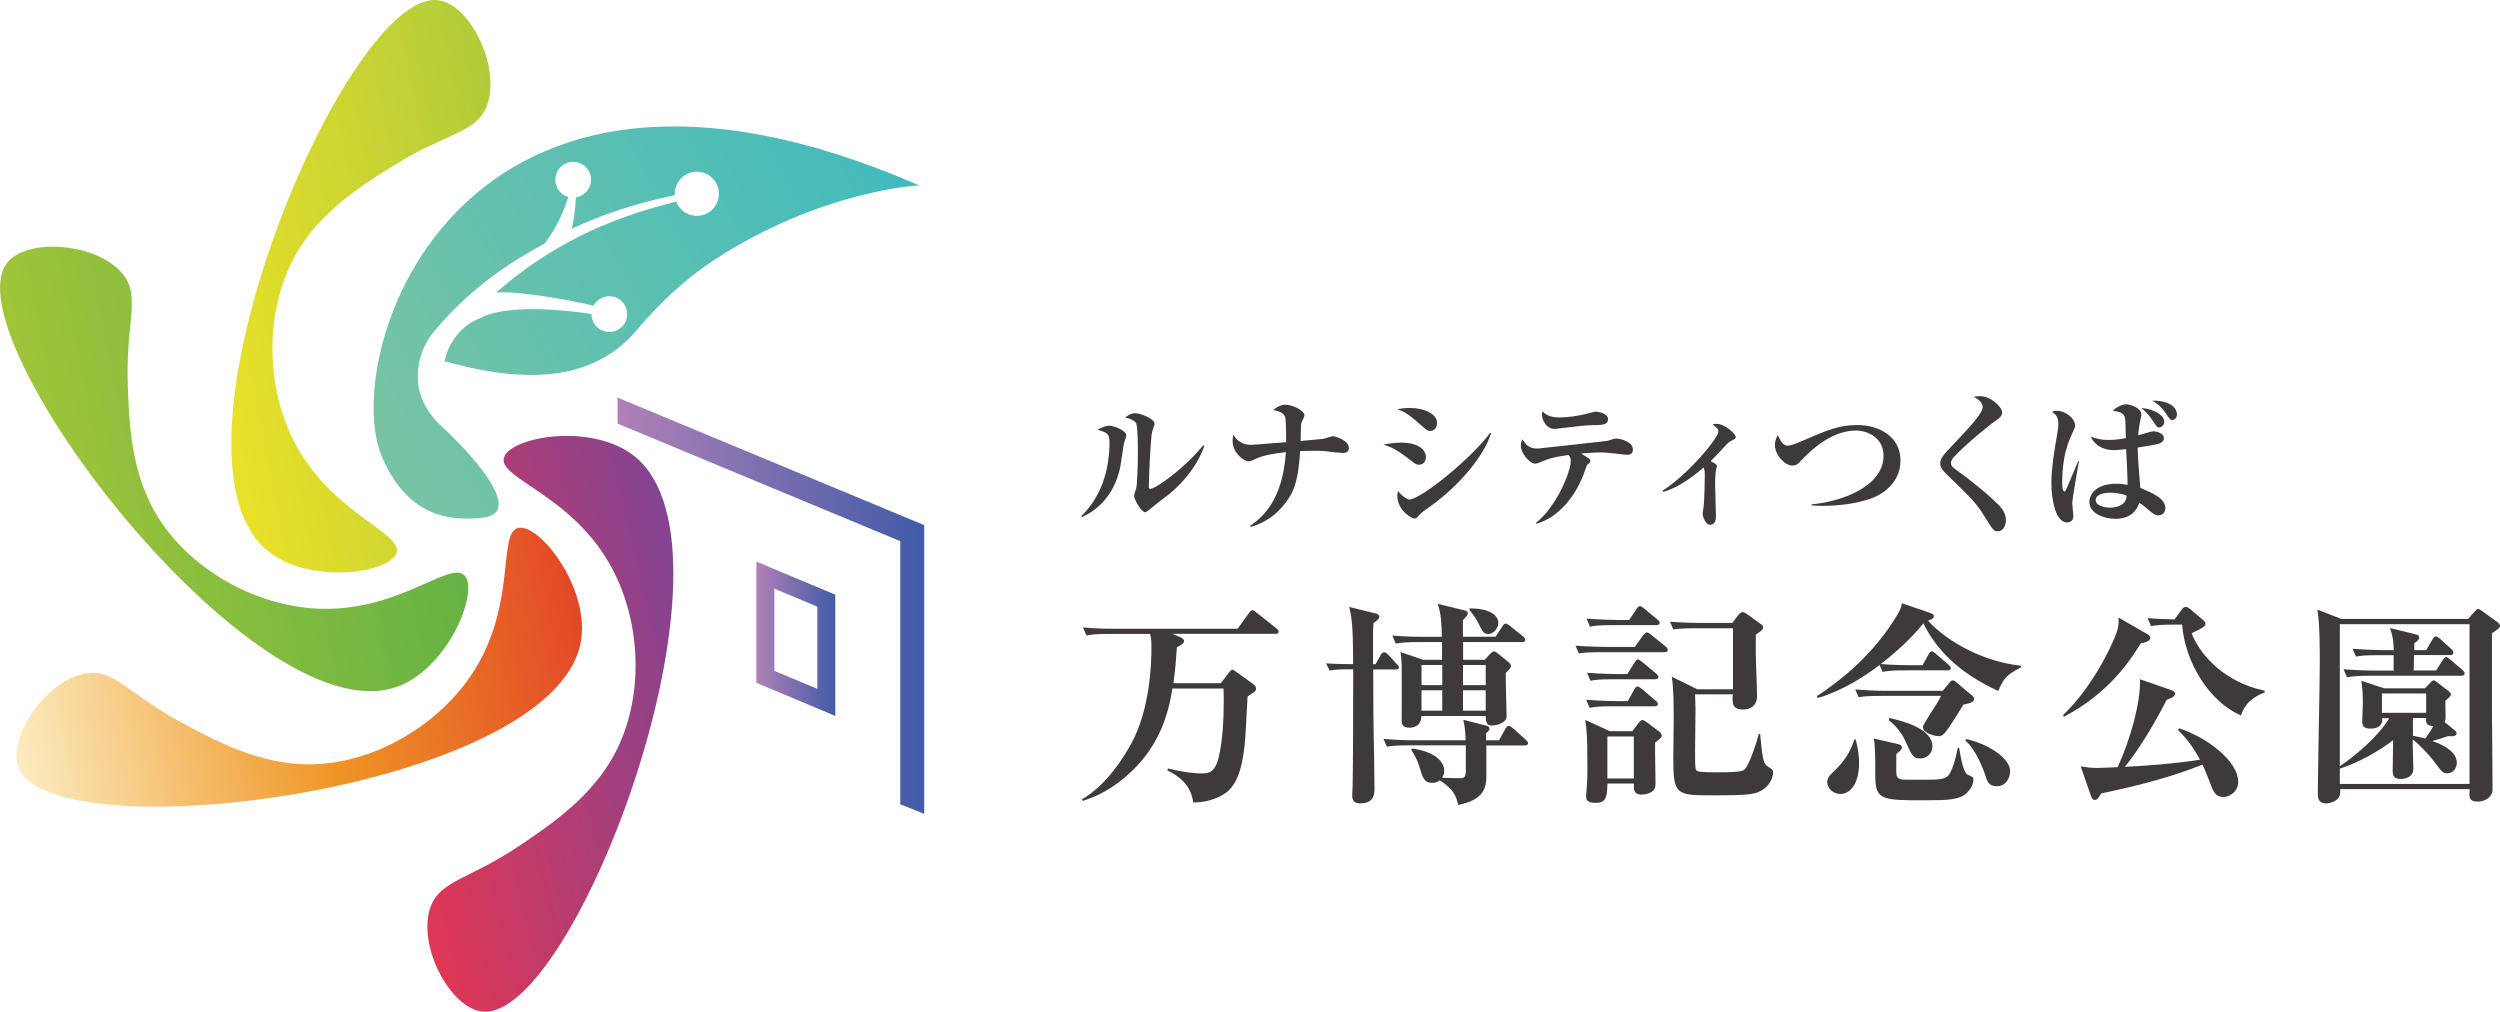
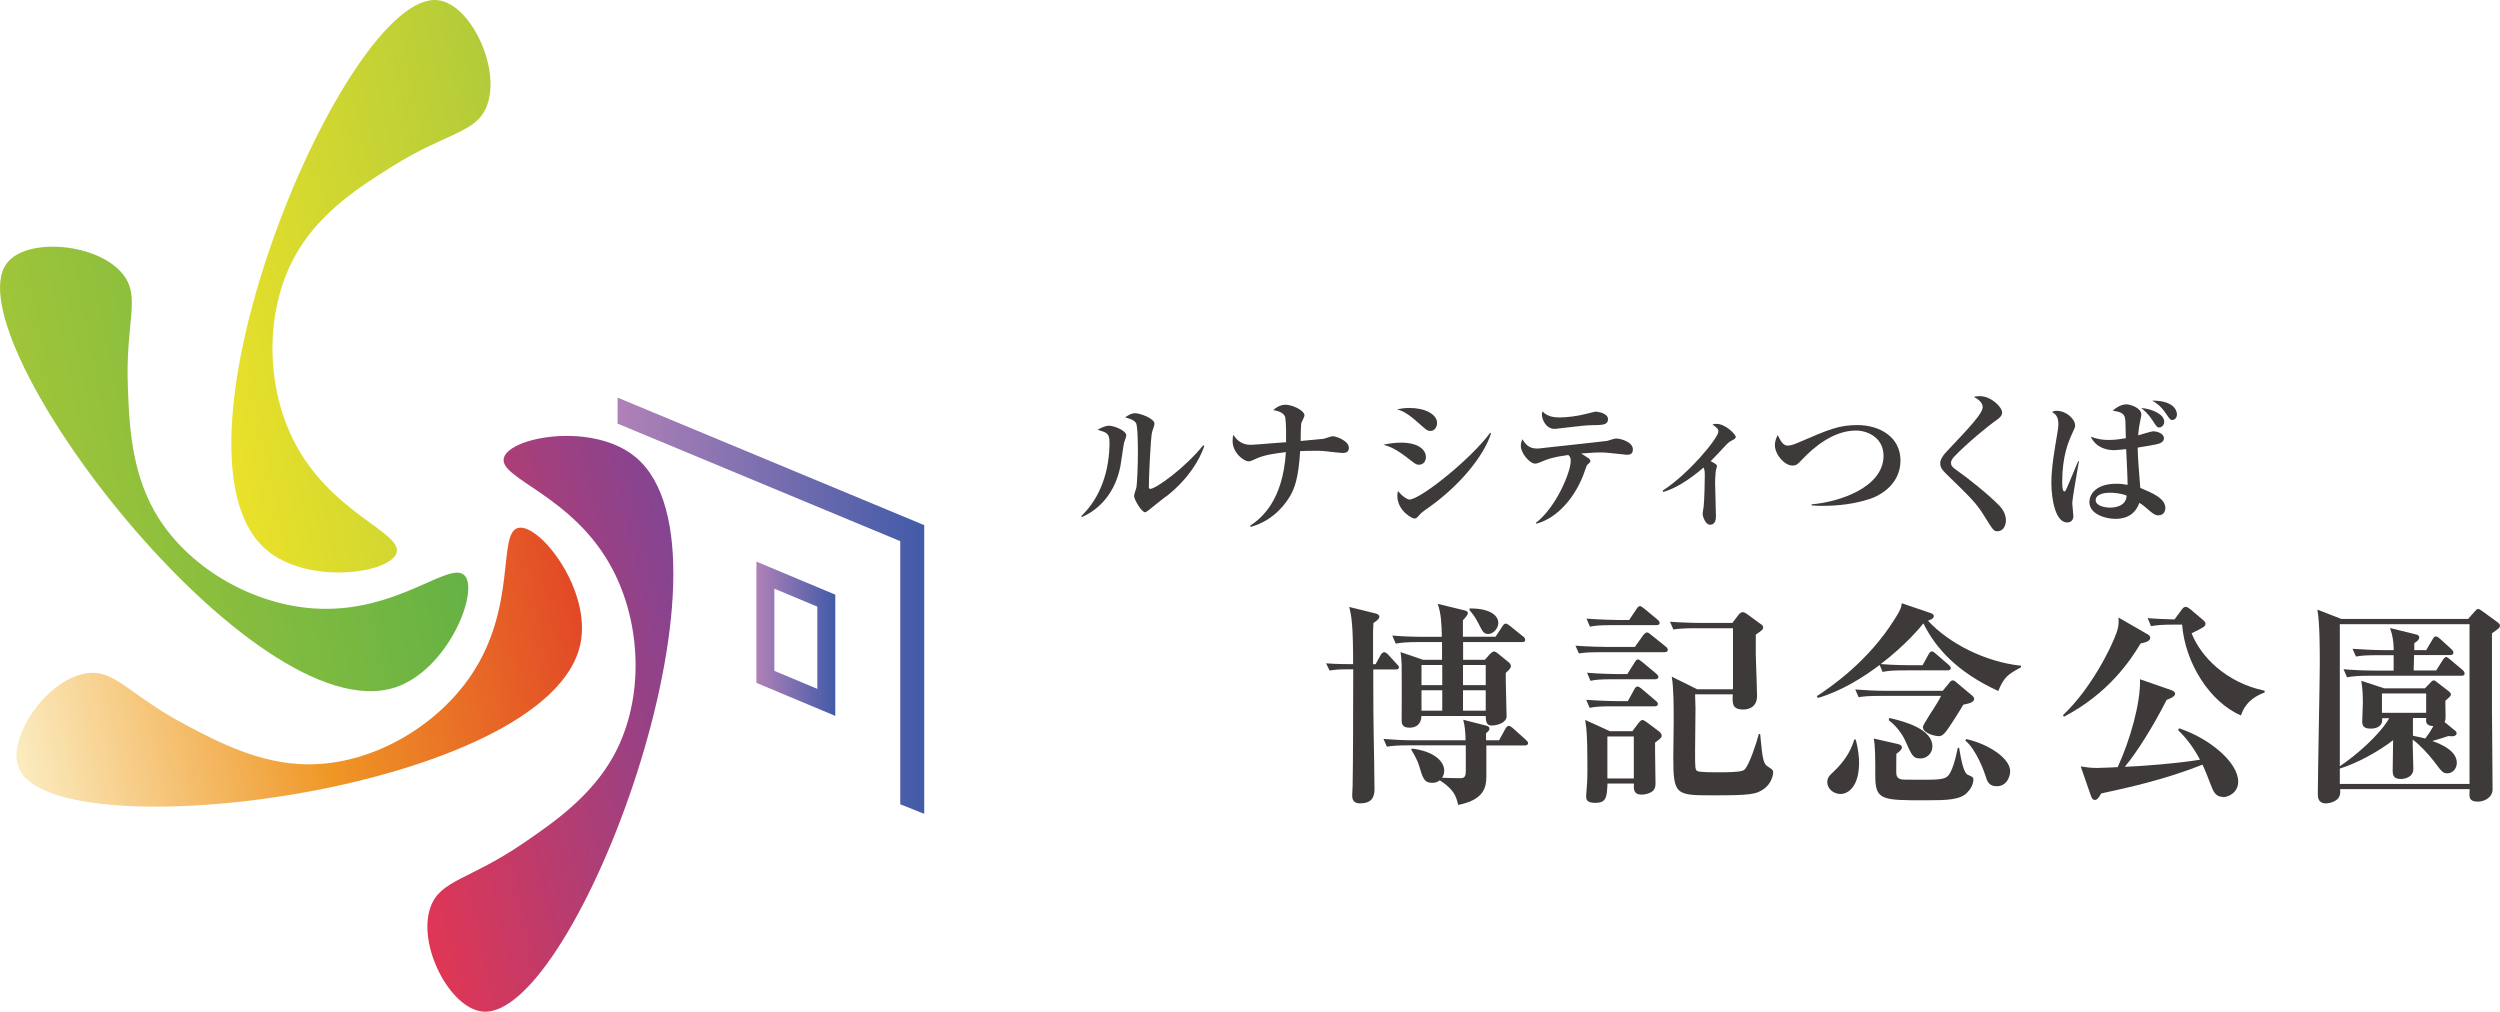
<svg xmlns="http://www.w3.org/2000/svg" xmlns:xlink="http://www.w3.org/1999/xlink" id="_レイヤー_2" data-name="レイヤー 2" viewBox="0 0 242.07 97.96">
  <defs>
    <style>
      .cls-1 {
        fill: url(#_名称未設定グラデーション_115-2);
      }

      .cls-2 {
        fill: #3e3a39;
      }

      .cls-3 {
        fill: url(#_名称未設定グラデーション_108);
      }

      .cls-4 {
        fill: url(#_名称未設定グラデーション_115);
      }

      .cls-5 {
        fill: url(#_名称未設定グラデーション_90);
      }

      .cls-6 {
        fill: url(#_名称未設定グラデーション_72);
      }

      .cls-7 {
        fill: url(#_名称未設定グラデーション_40);
      }

      .cls-8 {
        fill: url(#_名称未設定グラデーション_56);
      }
    </style>
    <linearGradient id="_名称未設定グラデーション_90" data-name="名称未設定グラデーション 90" x1="-24.03" y1="105.75" x2="15.06" y2="105.75" gradientTransform="translate(7.09 -59.75) rotate(-11.13)" gradientUnits="userSpaceOnUse">
      <stop offset="0" stop-color="#a0c539" />
      <stop offset="1" stop-color="#65b245" />
    </linearGradient>
    <linearGradient id="_名称未設定グラデーション_108" data-name="名称未設定グラデーション 108" x1="-5.28" y1="91.79" x2="26.69" y2="91.79" gradientTransform="translate(7.09 -59.75) rotate(-11.13)" gradientUnits="userSpaceOnUse">
      <stop offset="0" stop-color="#eae129" />
      <stop offset="1" stop-color="#b2cb3a" />
    </linearGradient>
    <linearGradient id="_名称未設定グラデーション_56" data-name="名称未設定グラデーション 56" x1="4.97" y1="103.53" x2="36.94" y2="103.53" gradientTransform="translate(8.68 -26.48) rotate(-13.26)" gradientUnits="userSpaceOnUse">
      <stop offset="0" stop-color="#e03654" />
      <stop offset="1" stop-color="#844492" />
    </linearGradient>
    <linearGradient id="_名称未設定グラデーション_72" data-name="名称未設定グラデーション 72" x1="-31.12" y1="127.68" x2="25.22" y2="127.68" gradientTransform="translate(7.09 -59.75) rotate(-11.13)" gradientUnits="userSpaceOnUse">
      <stop offset="0" stop-color="#fbecc0" />
      <stop offset=".53" stop-color="#ef9625" />
      <stop offset="1" stop-color="#e24827" />
    </linearGradient>
    <linearGradient id="_名称未設定グラデーション_40" data-name="名称未設定グラデーション 40" x1="97.72" y1="6.98" x2="35.57" y2="39.98" gradientUnits="userSpaceOnUse">
      <stop offset="0" stop-color="#35b9c2" />
      <stop offset="1" stop-color="#77c4a5" />
    </linearGradient>
    <linearGradient id="_名称未設定グラデーション_115" data-name="名称未設定グラデーション 115" x1="59.8" y1="58.65" x2="89.49" y2="58.65" gradientUnits="userSpaceOnUse">
      <stop offset="0" stop-color="#b081b7" />
      <stop offset="1" stop-color="#425ba8" />
    </linearGradient>
    <linearGradient id="_名称未設定グラデーション_115-2" data-name="名称未設定グラデーション 115" x1="73.24" y1="61.85" x2="80.88" y2="61.85" xlink:href="#_名称未設定グラデーション_115" />
  </defs>
  <g id="Layer_1" data-name="Layer 1">
    <g>
      <path class="cls-2" d="M108.85,42.81c-.06.25-.3,1.99-.37,2.37-.62,3.06-2.57,4.39-3.71,4.88l-.08-.08c1.92-1.83,2.74-4.47,2.74-7.13,0-.89-.24-.96-1.16-1.24.49-.25.79-.39,1.12-.39.45,0,1.67.45,1.67.95,0,.11-.18.55-.2.65ZM112.91,48.06c-.27.21-1.43,1.12-1.65,1.31-.27.21-.33.23-.38.23-.35,0-1.07-1.24-1.07-1.58,0-.14.2-.71.23-.83.07-.39.14-2.27.14-3.3,0-.49,0-2.61-.18-2.92-.2-.35-.79-.48-1.06-.55.2-.14.56-.41.97-.41.49,0,1.88.51,1.88,1.03,0,.14-.23.72-.25.85-.13.61-.3,4.36-.3,5.24,0,.11.03.21.13.21.54,0,3.36-2.02,5.14-4.23l.1.08c-.49,1.41-1.55,3.19-3.68,4.88Z" />
      <path class="cls-2" d="M129.96,43.86c-.17,0-1.09-.11-1.62-.17-.32-.04-.54-.04-.76-.04-.82,0-1.31.01-1.69.03-.16,2.65-.56,3.64-.96,4.33-.85,1.45-2.2,2.57-3.84,3.01l-.04-.11c1.1-.75,3.16-2.4,3.46-7.13-1.06.13-2.13.25-3.08.72-.24.11-.35.17-.54.17-.45,0-1.54-.82-1.54-1.96,0-.31.03-.44.08-.61.58.97,1.4.97,1.74.97.28,0,1.48-.11,1.86-.14.49-.04,1.28-.1,1.5-.11.01-.64,0-1.98-.08-2.39-.11-.52-.82-.66-1.16-.72.54-.52,1.09-.52,1.2-.52.59,0,1.82.52,1.82,1.04,0,.11-.28.66-.31.73-.04.1-.06,1.48-.06,1.74.33-.04,2.12-.2,2.22-.21.14-.03.75-.25.88-.25.35,0,1.57.44,1.57,1.13,0,.49-.44.49-.63.49Z" />
      <path class="cls-2" d="M137.38,45c-.23,0-.34-.08-.78-.42-1.4-1.1-1.92-1.31-2.65-1.52.49-.1,1.03-.2,1.72-.2,1.81,0,2.4.8,2.4,1.38,0,.37-.2.76-.69.76ZM138.5,41.73c-.27,0-.45-.16-.63-.32-1.36-1.21-1.82-1.55-2.6-1.78.35-.06.71-.13,1.21-.13,1.5,0,2.67.62,2.67,1.45,0,.28-.16.78-.65.78ZM138.37,49.12c-.69.48-.76.54-1.1.93-.03.04-.14.16-.33.16-.17,0-1.64-.71-1.64-2.23,0-.17.03-.27.07-.44.33.45.88.83,1.1.83,1.03,0,5.89-3.85,7.81-6.45l.1.04c-.75,2.29-3.08,5.07-6.01,7.16Z" />
      <path class="cls-2" d="M157.56,44.04c-.1,0-1.44-.16-1.61-.17-.35-.04-.65-.06-.97-.06-.27,0-.68,0-1.88.1.13.08.65.41.76.49.04.04.13.14.13.23,0,.1-.04.16-.27.35-.07.07-.13.2-.24.54-.76,2.33-2.5,4.59-4.71,5.19l-.07-.07c1.95-1.48,3.39-4.9,3.39-6.01,0-.34-.07-.41-.24-.58-1.61.24-1.95.38-2.72.71-.2.08-.33.13-.51.13-.48,0-1.36-.99-1.36-1.71,0-.27.07-.47.14-.65.3.45.62.9,1.41.9h.13c.06,0,3.26-.35,3.39-.37,1.09-.13,3.19-.34,3.29-.37.14-.04.72-.23.85-.23.45,0,1.64.32,1.64,1.06,0,.51-.38.51-.54.51ZM154.4,41.16c-.99.03-1.03.04-3.57.34-.07.01-.18.03-.3.03-.86,0-1.23-.95-1.23-1.38,0-.11.01-.18.06-.32.48.56,1.27.59,1.64.59.64,0,1.71-.11,2.6-.35.06-.01.83-.21.86-.21.42,0,1.24.21,1.24.72,0,.55-.48.56-1.3.59Z" />
      <path class="cls-2" d="M167.68,42.66c-.21.1-.38.25-.45.32-1.12,1.19-1.24,1.33-1.59,1.67.42.23.61.32.61.49,0,.07-.1.38-.11.44-.01.06-.07.72-.07,1.19,0,.49.08,2.72.08,3.18,0,.23,0,.86-.58.86-.45,0-.71-.86-.71-1.02,0-.11.08-.61.1-.71.08-.78.11-2.48.11-2.98,0-.39,0-.55-.11-.83-1.38,1.17-2.65,2-3.92,2.37l-.04-.14c2.47-1.57,5.39-5.09,5.39-5.72,0-.25-.17-.38-.58-.68.16-.04.25-.06.38-.06.89,0,1.88,1.02,1.88,1.27,0,.11-.08.2-.38.34Z" />
      <path class="cls-2" d="M181.02,48.32c-1.47.48-3.02.66-4.56.66-.16,0-.56,0-1.04-.04v-.11c2.68-.21,6.96-1.65,6.96-4.7,0-1.72-1.51-2.44-2.67-2.44-2.12,0-3.99,1.51-5.22,2.81-.38.41-.54.58-.92.58-.79,0-1.71-1.07-1.71-1.98,0-.44.18-.8.28-.97.27.58.52,1.02.96,1.02.27,0,.68-.14,1.06-.31,2.89-1.24,3.87-1.68,5.7-1.68,2.15,0,4.16,1.16,4.16,3.42s-1.86,3.37-3.01,3.75Z" />
      <path class="cls-2" d="M193.42,51.44c-.37,0-.4-.04-1.37-1.61-.71-1.13-1.24-1.65-3.63-3.97-.48-.47-.55-.75-.55-.97s.03-.54.64-1.19c2.27-2.4,3.47-3.67,3.47-4.29,0-.51-.62-.86-.85-.97.16-.06.25-.08.58-.08,1.09,0,2.15,1.06,2.15,1.58,0,.38-.34.59-.66.82-.47.31-2.77,2.17-3.99,3.47-.04.04-.3.31-.3.59,0,.24.11.41.47.65,1.2.85,3.15,2.4,4.23,3.51.27.28.62.79.62,1.4s-.34,1.06-.8,1.06Z" />
      <path class="cls-2" d="M200.66,48.81c0,.18.1.99.1,1.16,0,.31-.17.62-.61.62-1.07,0-1.52-2.08-1.52-3.88,0-1.4.31-3.19.58-4.77.08-.51.1-.65.1-.85,0-.8-.32-1.02-.62-1.2.11-.06.23-.11.45-.11.97,0,1.79.82,1.79,1.41,0,.17-.03.24-.3.82-.33.73-.95,2.12-.95,4.66,0,.18,0,.92.21.92.08,0,.13-.1.23-.32.11-.25.13-.28,1.11-2.63l.07.03c-.1.66-.65,3.56-.65,4.15ZM209.03,49.91c-.2,0-.42-.04-.88-.44-.61-.54-.8-.66-1-.78-.27.78-.9,1.55-2.33,1.55-.93,0-2.51-.44-2.51-1.64,0-.62.52-1.76,2.61-1.76.51,0,.82.06,1.09.11.01-.55-.11-2.96-.14-3.46-.17.01-.97.1-1.12.1-.72,0-1.74-.18-2.31-1.3.75.23,1.04.31,1.76.31.65,0,1.23-.1,1.64-.17-.04-1.51-.03-1.67-.07-1.89-.08-.55-.47-.65-1.2-.78.55-.49,1.04-.61,1.33-.61.35,0,1.44.34,1.44.97,0,.14-.01.2-.11.65-.14.69-.17,1.1-.2,1.38.23-.07,1.33-.39,1.44-.39.41,0,1.06.21,1.06.68,0,.3-.28.42-.38.48-.27.13-1.75.35-2.16.42.01.97.11,2.13.25,3.9,1.21.51,2.43,1.02,2.43,1.96,0,.2-.11.69-.64.69ZM204.23,47.71c-.28,0-1.31.07-1.31.73,0,.48.75.71,1.41.71.23,0,1.54-.03,1.59-1.16-.59-.24-1.24-.28-1.69-.28ZM209.07,41.39c-.2,0-.24-.07-.62-.65-.51-.76-.82-.99-1.13-1.23.9.04,2.24.55,2.24,1.33,0,.3-.23.55-.49.55ZM210.32,40.67c-.13,0-.21-.04-.59-.62-.52-.78-1.03-1.09-1.34-1.26,2.4,0,2.4,1.24,2.4,1.34,0,.3-.2.54-.47.54Z" />
-       <path class="cls-2" d="M123.5,61.37h-9.98l.73.31c.36.15.4.31.4.4,0,.25-.48.48-.69.59-.08,1.09-.15,2.14-.34,3.48h4.59l.84-1.09c.08-.1.17-.21.29-.21.08,0,.23.1.31.17l1.7,1.22c.17.12.27.27.27.42,0,.25-.08.29-.82.78-.04.61-.19,3.44-.21,3.82-.29,4.13-1.26,5.3-2.54,5.89-.59.27-1.38.55-2.52.55-.19-1.68-1.4-2.58-2.49-3.1l.04-.19c1.89.46,2.98.48,3.25.48.75,0,1.15-.13,1.51-1.01.17-.42.65-2.26.65-5.87,0-.48,0-1.07-.02-1.34h-4.95c-.36,2.22-1.15,5.77-4.72,8.7-1.78,1.47-3.23,1.93-3.96,2.18l-.08-.15c2.37-1.36,4.07-4.09,4.78-5.41,1.8-3.29,1.95-7.65,1.95-9.25,0-.71-.02-.9-.13-1.36h-3.9c-1.28,0-1.74.06-2.26.15l-.34-.78c1.26.13,2.75.13,2.98.13h11.99l1.11-1.53c.08-.12.21-.27.34-.27.1,0,.25.13.38.23l1.93,1.53c.13.1.21.21.21.31,0,.21-.19.23-.31.23Z" />
      <path class="cls-2" d="M133.19,64.32l.5-.9c.06-.13.21-.27.34-.27.1,0,.25.1.38.23l.84.92c.1.11.21.21.21.31,0,.19-.19.21-.31.21h-2.18c0,3.25.02,5.54.04,6.18.02,1.55.08,3.92.08,5.43,0,.8-.31,1.36-1.41,1.36-.61,0-.75-.36-.75-.78,0-.21.04-.65.04-.88.02-1.36.04-2.89.04-3.94,0-1.15.02-6.31.02-7.38h-.63c-.9,0-1.26.06-1.66.11l-.34-.69c1.09.08,2.2.08,2.62.08,0-3.75-.15-4.68-.38-5.54l2.56.63c.17.04.36.15.36.31,0,.23-.31.44-.57.61-.02.27-.04.63-.04.8v3.19h.23ZM136.55,72.17c-1.28,0-1.74.04-2.26.13l-.33-.75c.99.08,1.99.13,2.98.13h4.97c-.02-.86-.08-1.43-.23-1.99l2.14.55c.34.08.4.19.4.31,0,.19-.17.31-.33.44v.69h1.26l.63-1.15c.06-.1.19-.25.31-.25s.31.15.38.21l1.28,1.15c.1.08.21.21.21.31,0,.19-.17.23-.31.23h-3.73v3.1c-.02.96-.25,2.18-2.73,2.66-.21-.94-.46-1.51-1.78-2.39-.13.1-.31.25-.73.25-.8,0-.92-.48-1.28-1.68-.06-.25-.36-.9-.75-1.53l.04-.11c2.16.25,3.15,1.24,3.15,2.14,0,.25-.08.52-.21.69.44.02,1.53.04,1.8.04.38,0,.5-.19.5-.71v-2.47h-5.35ZM144.81,61.66l.67-1.03c.06-.08.17-.25.31-.25.1,0,.27.1.4.21l1.28,1.03c.13.08.21.21.21.34,0,.19-.17.21-.31.21h-5.7v1.72h2.1l.48-.54c.15-.15.29-.27.42-.27.08,0,.25.1.31.15l1.13.92c.1.08.19.23.19.36,0,.21-.34.5-.5.65-.02.65.08,3.58.08,4.19s-.82.88-1.41.9c-.44.02-.61-.23-.61-.92h-6.23c0,.73-.46,1.13-1.13,1.13-.57,0-.78-.23-.78-.67,0-.86.02-4.61,0-5.43,0-.19-.06-.96-.11-1.22l2.2.75h1.82v-1.72h-2.22c-1.28,0-1.74.06-2.26.15l-.34-.78c.99.08,1.99.12,2.98.12h1.82c-.02-1.3-.08-2.29-.4-3.19l2.52.61c.25.06.4.13.4.29,0,.15-.19.38-.48.69v1.59h3.15ZM139.65,66.34v-1.95h-2.01v1.95h2.01ZM139.65,68.81v-1.97h-2.01v1.97h2.01ZM141.66,64.39v1.95h2.2v-1.95h-2.2ZM141.66,66.84v1.97h2.2v-1.97h-2.2ZM142.29,58.92c1.7-.04,2.79.54,2.79,1.4,0,.57-.54,1.07-.96,1.07-.44,0-.57-.23-.92-.94-.36-.73-.67-1.09-.92-1.38l.02-.15Z" />
      <path class="cls-2" d="M161.16,63.15h-6.02c-1.28,0-1.74.04-2.26.12l-.33-.75c1.28.1,2.75.12,2.98.12h2.77l.82-1.15c.08-.11.25-.25.33-.25.1,0,.17.02.4.21l1.43,1.15c.1.08.21.19.21.32,0,.19-.19.23-.31.23ZM160.26,71.89c-.02.63.04,3.4.04,3.96,0,.4-.08.59-.31.78-.25.19-.67.31-1.03.31-.8,0-.78-.54-.75-1.07h-2.56c-.06,1.28-.08,1.87-1.19,1.87-.88,0-.88-.4-.88-.67,0-.21.1-1.15.1-1.34.04-1.01.02-1.7.02-2.08,0-2.14-.06-3.06-.21-3.94l2.39,1.09h2.18l.63-.84c.11-.13.25-.25.34-.25s.27.11.38.19l1.28.96c.06.04.21.23.21.38,0,.19-.17.31-.63.65ZM160.18,68.39h-4c-1.28,0-1.74.04-2.26.15l-.33-.78c1.26.1,2.75.13,2.98.13h1.05l.63-1.15c.06-.13.17-.27.31-.27.13,0,.29.15.38.21l1.38,1.17c.15.12.21.23.21.31,0,.21-.21.23-.33.23ZM160.38,60.53h-4.17c-1.28,0-1.74.04-2.26.15l-.33-.78c1.28.1,2.75.13,2.98.13h1.15l.73-1.09c.08-.12.17-.25.31-.25.08,0,.17.04.38.21l1.32,1.09c.08.08.21.19.21.31,0,.21-.19.23-.31.23ZM160.26,65.77h-4c-1.28,0-1.74.04-2.26.15l-.33-.78c1.28.11,2.75.13,2.98.13h.92l.71-1.13c.08-.13.17-.29.31-.29.08,0,.17.04.4.23l1.38,1.15c.1.1.21.19.21.31,0,.19-.19.23-.31.23ZM158.2,71.31h-2.56v4.07h2.56v-4.07ZM170.89,76.32c-.82.61-1.34.69-4.97.69s-3.9,0-3.9-3.63c0-.54.04-3.02.04-3.52,0-1.45,0-3.29-.19-4.34l2.47,1.22h3.46v-5.91h-3.48c-1.3,0-1.74.04-2.29.12l-.33-.75c1.28.1,2.77.12,3,.12h3.04l.65-.86c.06-.06.21-.19.36-.19.08,0,.25.08.36.15l1.38,1.01c.13.08.23.17.23.29,0,.25-.08.29-.71.73-.02,1.45,0,2.43.04,3.29,0,.08.08,2.03.08,2.64,0,1.28-1.11,1.32-1.32,1.32-1.11,0-1.07-.59-1.03-1.47h-3.65c.02.46.04,1.34.04,1.36,0,.67-.04,3.61-.04,4.19,0,1.61,0,1.78.25,1.89.27.11,1.51.11,1.89.11,2.43,0,2.54-.13,2.73-.36.38-.46,1.03-2.29,1.3-3.35h.13c.21,2.24.29,2.7.59,3.04.06.06.44.29.52.36.12.1.15.21.15.31,0,.38-.25,1.11-.8,1.53Z" />
      <path class="cls-2" d="M193.47,66.9c-3.96-1.82-6.06-4.15-7.23-6.54-.32.4-1.7,2.08-4.13,3.94,1.24.11,2.73.11,2.81.11h1.24l.59-1.07c.08-.17.21-.27.31-.27.13,0,.29.15.38.23l1.24,1.07c.13.13.21.19.21.31,0,.21-.19.23-.34.23h-4c-1.28,0-1.74.04-2.26.15l-.29-.67c-1.59,1.2-3.69,2.52-5.97,3.19l-.11-.17c1.32-.88,4.95-3.31,7.57-7.51.59-.92.61-1.15.65-1.49l2.77.94c.1.04.34.1.34.33,0,.21-.38.36-.57.42,2.03,2.2,5.56,4,9.01,4.36v.15c-1.22.67-1.63.9-2.2,2.29ZM178.21,76.88c-.67,0-1.28-.5-1.28-1.15,0-.46.29-.71.52-.92,1.43-1.32,1.87-2.47,2.1-3.21h.13c.29,1.03.33,1.89.33,2.26,0,2.24-1.01,3.02-1.8,3.02ZM190.11,68.22c-.42.73-1.24,2.01-1.63,2.54-.38.52-.63.52-.78.52-.31,0-1.51-.27-1.51-.88,0-.25,1.17-1.95,1.38-2.33.08-.13.23-.38.38-.69h-5.72c-1.45,0-1.84.06-2.26.13l-.33-.75c.99.08,1.99.13,2.98.13h5.49l.69-.84c.06-.08.15-.17.29-.17.13,0,.25.1.36.21l1.53,1.28c.15.13.17.25.17.29,0,.34-.44.44-1.03.57ZM190.47,76.76c-.71.69-1.87.73-4.07.73-4.15,0-4.82,0-4.82-2.35,0-1.66,0-2.89-.15-3.63l2.37.54c.17.04.36.15.36.31,0,.25-.38.52-.54.63-.02,1.87-.02,1.95.04,2.14.06.19.25.29.42.33.25.04.44.04,2.22.04s2.22-.06,2.54-.69c.23-.44.46-1.05.73-2.41l.13.02c.17.99.4,2.41.84,2.6.46.21.54.23.54.46,0,.06,0,.69-.61,1.26ZM185.96,73.44c-.71,0-.8-.19-1.55-1.87-.04-.08-.52-1.07-1.53-1.84l.06-.21c1.61.36,4.17,1.11,4.17,2.75,0,.71-.57,1.17-1.15,1.17ZM193.34,76.13c-.78,0-.94-.52-1.07-.96-.12-.4-.9-2.58-1.97-3.46l.08-.15c2.1.46,4.26,1.84,4.26,3.12,0,.42-.27,1.45-1.3,1.45Z" />
      <path class="cls-2" d="M207.27,62.31c-1.05,1.74-3.14,4.84-7.42,7.09l-.1-.15c2.7-2.54,4.67-6.5,5.2-8.01.23-.67.21-1.07.17-1.45l2.83,1.63c.15.08.25.19.25.34,0,.31-.42.44-.92.54ZM215.23,77.16c-.69,0-.92-.52-1.15-1.13-.38-.99-.52-1.36-.82-1.99-3.58,1.43-7.25,2.24-9.81,2.79-.13.23-.34.63-.61.63-.23,0-.31-.23-.38-.4l-.99-2.85c.5.08.94.15,1.63.15.42,0,1.93-.08,1.95-.08,1.22-2.64,2.24-6.27,2.16-8.51l3.02,1.05c.12.04.38.15.38.36,0,.31-.65.52-.82.59-1.32,2.6-2.89,5.09-4.05,6.48,1.61-.06,5.14-.33,7.28-.69-.75-1.43-1.57-2.33-2.12-2.87l.1-.17c3.02,1.01,5.72,3.33,5.72,5.16,0,1.05-.92,1.51-1.51,1.51ZM216.97,69.27c-3-1.3-5.39-5.07-5.68-8.79h-.75c-1.28,0-1.74.06-2.26.15l-.33-.78c.94.08,1.7.1,2.6.13l.73-.99c.08-.1.19-.23.36-.23.11,0,.23.06.42.21l1.22,1.03c.23.19.27.29.27.4,0,.27-.25.38-1.34.92.86,2.2,3.27,4.76,7.07,5.56v.17c-1.72.65-2.1,1.68-2.29,2.22Z" />
      <path class="cls-2" d="M238.99,59.92l.65-.73c.1-.1.21-.23.29-.23.1,0,.25.08.36.17l1.53,1.11c.13.1.25.23.25.33,0,.21-.19.34-.78.75v7.32c0,1.24.06,6.67.06,7.78,0,.82-.82,1.2-1.4,1.2-.69,0-.84-.25-.84-.71,0-.1.02-.4.02-.5h-12.54c.02.21.02.48-.06.67-.17.46-.84.71-1.32.71-.78,0-.78-.63-.78-.92,0-1.99.19-10.82.19-12.6,0-1.51,0-3.88-.23-5.24l2.31.9h12.29ZM230.66,69.52v.21c0,.57-.5.82-1.13.82-.73,0-.8-.36-.8-.71,0-.21.06-1.47.06-1.76,0-.63-.02-1.43-.15-2.16l2.22.73h3.94l.52-.54c.13-.13.21-.23.33-.23.11,0,.25.12.31.17l1.17.9c.1.08.19.21.19.29,0,.15-.19.31-.54.61,0,.21.02,1.28.02,1.51,0,.21,0,.38-.1.55l1.07.88c.08.06.1.17.1.25,0,.1-.15.25-.4.25-.1,0-.23,0-.4-.02-.17.06-.92.31-1.55.48.86.31,2.37.94,2.37,2.12,0,.52-.38,1.01-.92,1.01-.42,0-.52-.13-1.34-1.22-.54-.69-1.3-1.51-2.01-2.05v.54c0,.19.06,2.2.06,2.29,0,.86-.9.99-1.22.99-.73,0-.78-.42-.78-.82,0-.06,0-.34.04-2.94-1.34,1.05-3.44,2.22-5.16,2.75v1.49h12.56v-15.47h-12.56v13.75c1.51-.99,3.88-3.04,4.78-4.65h-.71ZM234.94,62.92l.61-1.03c.12-.21.21-.27.31-.27.12,0,.31.15.4.23l1.11,1.01c.08.08.19.19.19.34,0,.19-.17.23-.31.23h-3.5c0,.23-.04,1.28-.04,1.49h2.18l.65-1.03c.06-.08.17-.27.31-.27.13,0,.25.13.38.23l1.2,1.01c.13.1.21.23.21.36,0,.19-.17.21-.31.21h-8.81c-1.28,0-1.74.06-2.26.15l-.34-.78c.88.08,2.05.13,2.98.13h1.87v-1.49h-1.36c-1.3,0-1.76.04-2.29.13l-.33-.75c.9.06,2.08.13,3,.13h.99c-.02-.9-.11-1.43-.36-2.14l2.56.63c.15.04.27.13.27.27,0,.25-.29.44-.48.57v.67h1.2ZM234.92,69.02v-1.87h-4.28v1.87h4.28ZM233.64,69.52v1.72c.52.1.88.19,1.2.27.38-.52.46-.65.78-1.2-.31-.02-.71-.08-.71-.54,0-.04.02-.21.02-.25h-1.28Z" />
    </g>
    <g>
      <path class="cls-5" d="M.66,25.49c1.92-2.55,8.88-1.97,11.27,1.1,1.72,2.21.21,4.57.45,10.87.13,3.49.31,8.02,2.57,12.03,3.03,5.36,9.33,8.99,15.37,9.42,8.1.58,13.29-4.77,14.69-3.16,1.38,1.59-1.67,9.14-6.74,10.81C24.52,71.07-4.74,32.64.66,25.49Z" />
      <path class="cls-3" d="M42.43.02c3.17.39,6.15,6.7,4.68,10.31-1.05,2.59-3.86,2.47-9.19,5.82-2.96,1.86-6.79,4.28-9.13,8.24-3.13,5.3-3.12,12.58-.48,18.02,3.54,7.3,10.78,9.13,10.08,11.15-.69,1.99-8.75,3.13-12.73-.44C14.88,43.48,33.53-1.08,42.43.02Z" />
      <path class="cls-8" d="M46.75,97.95c-3.18-.27-6.39-6.47-5.06-10.13.95-2.63,3.76-2.61,8.96-6.16,2.88-1.97,6.63-4.53,8.82-8.58,2.93-5.41,2.65-12.68-.19-18.02-3.81-7.17-11.11-8.72-10.48-10.76.62-2.02,8.63-3.45,12.74-.04,11.13,9.25-5.85,54.46-14.78,53.69Z" />
      <path class="cls-6" d="M1.83,74.4c-1.24-2.94,2.73-8.68,6.59-9.21,2.77-.38,4.06,2.11,9.64,5.04,3.09,1.63,7.1,3.74,11.7,3.78,6.15.06,12.45-3.59,15.84-8.6,4.55-6.72,2.52-13.9,4.61-14.3,2.07-.4,7.08,6.01,5.99,11.24-2.97,14.16-50.88,20.29-54.37,12.04Z" />
-       <path class="cls-7" d="M36.96,44.17c2.22,5.26,5.83,6.44,9.82,5.95,4.28-.52-1.68-6.69-4-8.82-3.49-3.2-2.38-6.96-1.06-8.81,2.62-3.26,6-6.24,11.02-8.91.88-1.17,1.71-2.66,2.29-4.51-.9-.26-1.44-1.19-1.2-2.11.24-.92,1.19-1.47,2.11-1.23.92.24,1.48,1.19,1.23,2.11-.18.69-.75,1.17-1.41,1.27-.04.91-.14,1.96-.4,3.05,2.77-1.33,6.07-2.45,9.98-3.26-.02-.22,0-.45.07-.68.3-1.14,1.47-1.82,2.61-1.52,1.14.3,1.82,1.47,1.52,2.61-.3,1.14-1.47,1.82-2.61,1.52-.69-.18-1.22-.69-1.45-1.31-5.4,1.36-11.4,3.52-17.45,8.82,1.96-.26,7.93.86,9.43,1.27.37-.7,1.18-1.08,1.98-.87.92.24,1.47,1.19,1.23,2.12-.24.92-1.19,1.47-2.11,1.23-.78-.21-1.3-.92-1.29-1.69-5.71-.83-9.18-.46-10.79.4-2.25.92-3.16,2.86-3.44,4.18,6.56,1.82,13.94,2.54,18.62-3.02,2.21-2.62,4.72-4.99,7.6-6.86,10.37-6.72,19.74-7.15,19.74-7.15C44.23-1.55,32.83,34.36,36.96,44.17Z" />
    </g>
    <g>
      <polygon class="cls-4" points="89.49 78.8 87.17 77.88 87.17 52.4 59.8 41.02 59.8 38.5 89.49 50.85 89.49 78.8" />
      <path class="cls-1" d="M80.88,69.32l-7.64-3.2v-11.74l7.64,3.2v11.74ZM74.98,64.96l4.16,1.74v-7.96l-4.16-1.74v7.96Z" />
    </g>
  </g>
</svg>